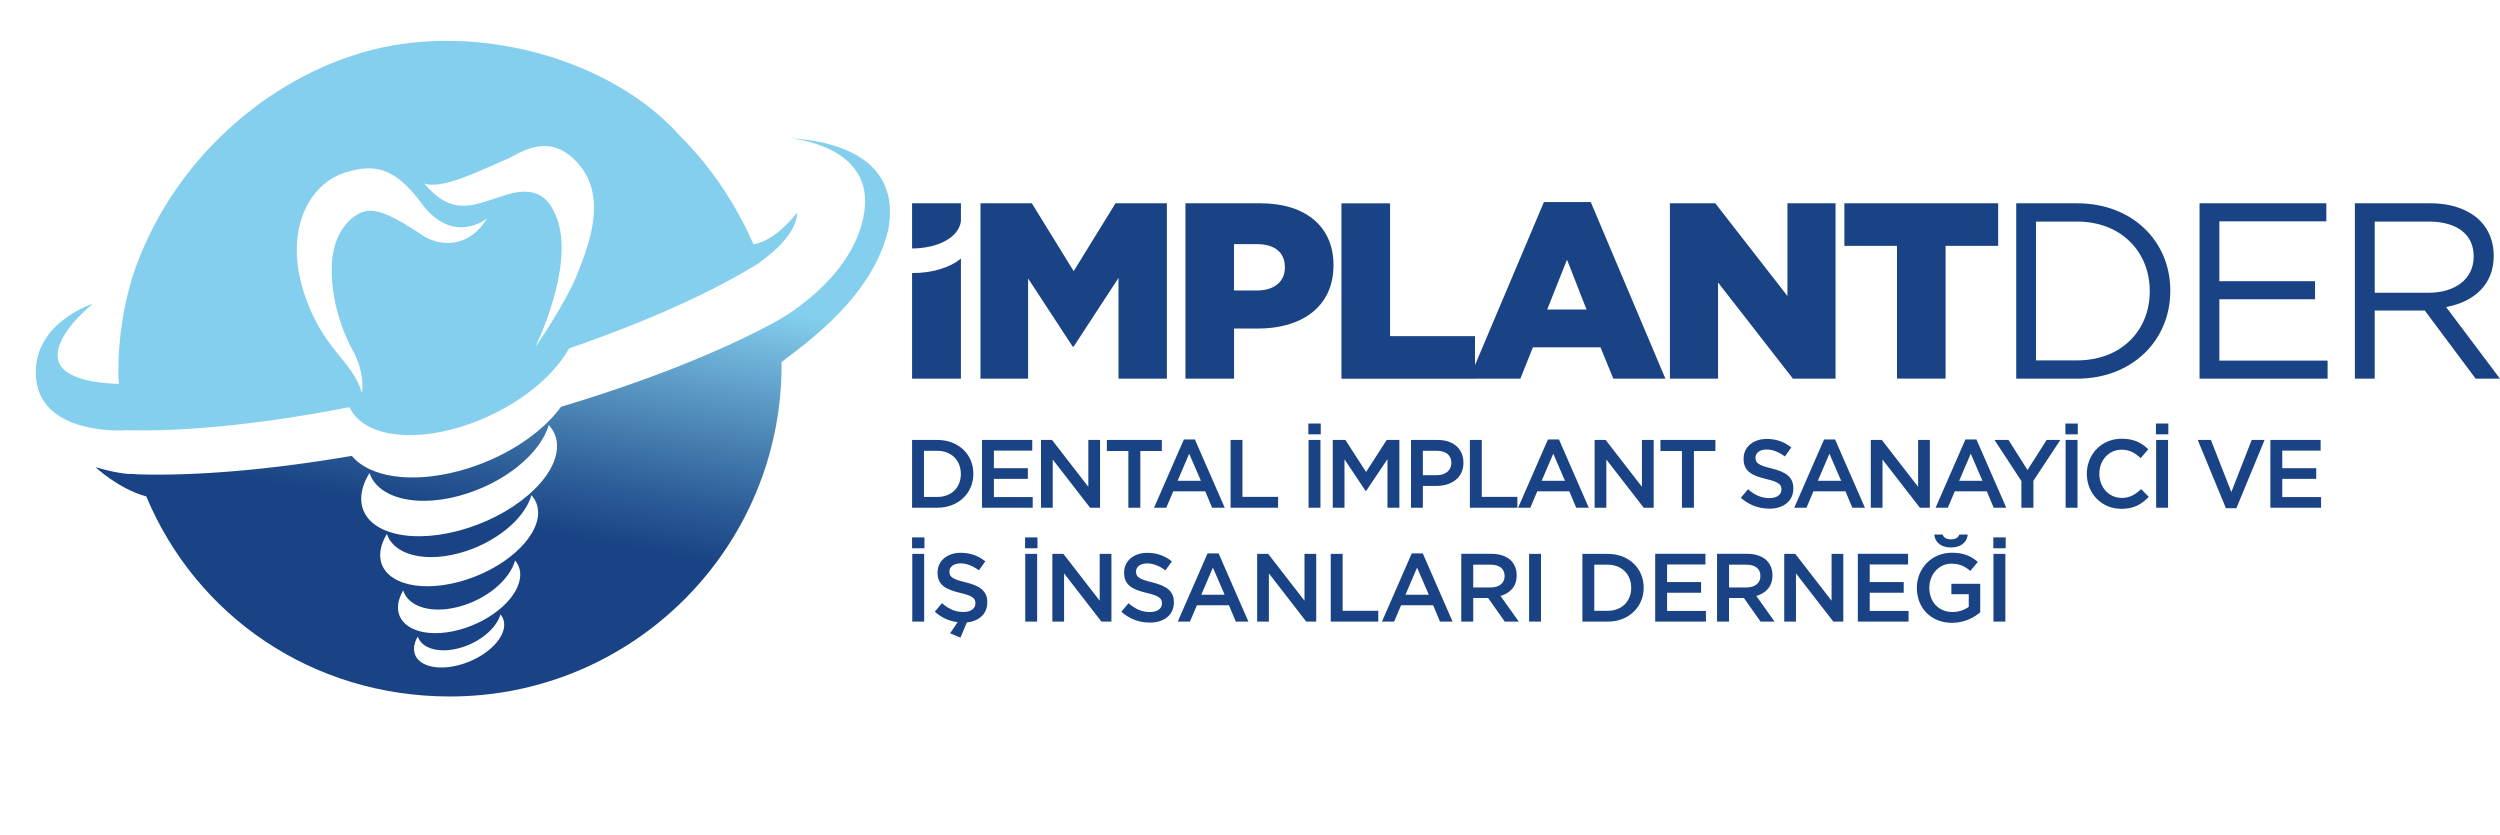
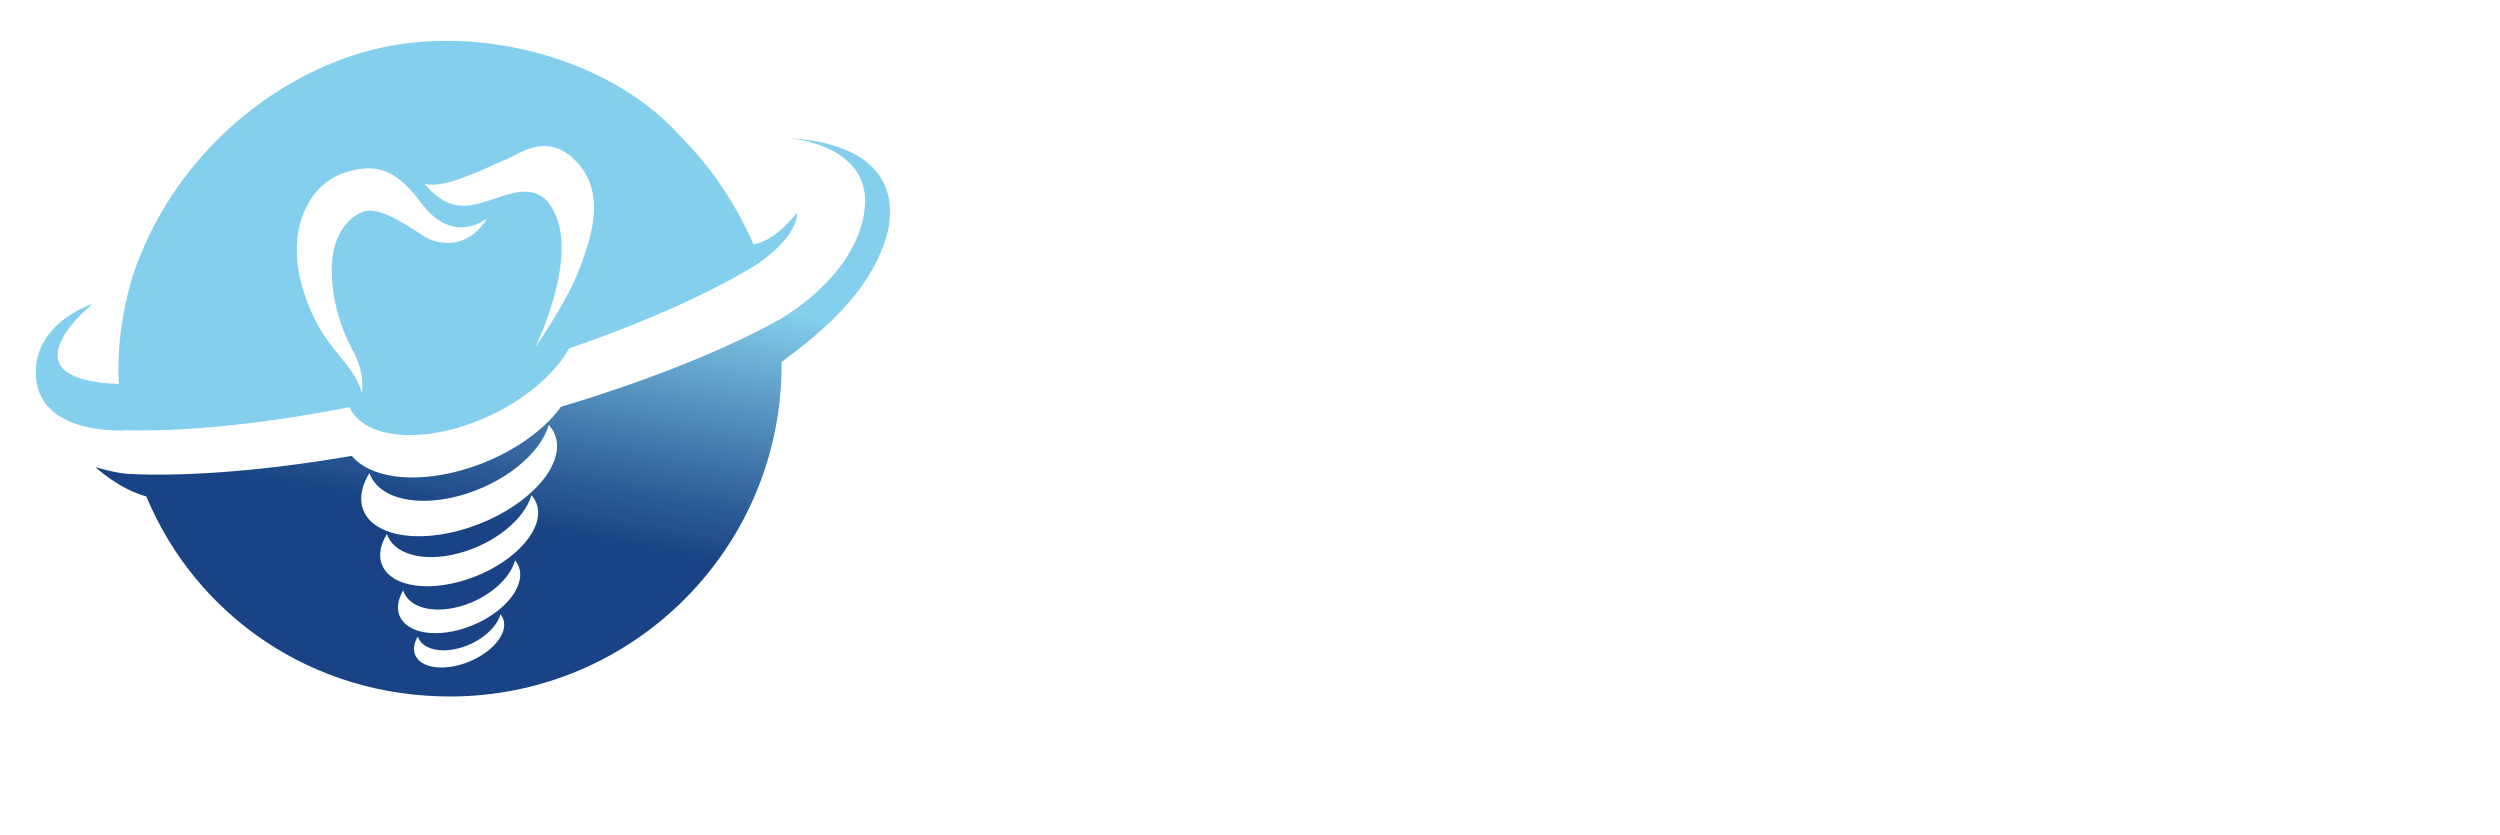
<svg xmlns="http://www.w3.org/2000/svg" id="katman_2" data-name="katman 2" viewBox="0 0 609.49 203.52">
  <defs>
    <style>
      .cls-1 {
        fill: #194384;
      }

      .cls-2 {
        fill: none;
      }

      .cls-3 {
        fill: url(#Adsız_degrade);
      }

      .cls-4 {
        fill: #84cfed;
      }

      .cls-5 {
        clip-path: url(#clippath);
      }
    </style>
    <clipPath id="clippath">
      <path class="cls-2" d="M111.93,158.02c4.98-1.34,9.13-4.83,10.07-8.24.6.69.93,1.53.93,2.52,0,3.8-4.92,8.21-11,9.83-6.07,1.63-11-.14-11-3.94,0-.98.33-2.01.93-3.02.68,2.12,3.08,3.38,6.26,3.38,1.18,0,2.46-.17,3.8-.53M111.93,147.9c6.75-1.81,12.38-6.59,13.64-11.27.81.95,1.26,2.11,1.26,3.46,0,5.23-6.67,11.25-14.9,13.46-8.23,2.21-14.9-.24-14.9-5.47,0-1.35.46-2.76,1.26-4.14.93,2.94,4.21,4.67,8.55,4.67,1.58,0,3.29-.23,5.09-.71M111.93,134.86c8.72-2.34,15.99-8.33,17.63-14.13,1.04,1.16,1.63,2.59,1.63,4.26,0,6.46-8.62,14-19.25,16.85-10.63,2.85-19.25-.08-19.25-6.53,0-1.67.59-3.42,1.63-5.13,1.18,3.56,5.3,5.64,10.79,5.64,2.11,0,4.42-.31,6.84-.96M111.93,120.88c10.82-2.9,19.83-10.22,21.85-17.28,1.29,1.4,2.02,3.13,2.02,5.16,0,7.84-10.69,17.06-23.87,20.6-13.18,3.53-23.87.04-23.87-7.8,0-2.03.73-4.15,2.02-6.24,1.45,4.28,6.5,6.78,13.23,6.78,2.65,0,5.57-.39,8.62-1.21M210.73,51.59c-2.38,16.44-21.01,26.48-21.01,26.48h0c-13.18,7.28-31.56,14.69-52.95,21.1-4.78,6.63-14.12,12.77-24.84,15.64-11.82,3.17-21.93,1.46-26.15-3.67-20.12,3.44-38.17,4.93-52.2,4.5l-1.35-.1s-2.38.27-8.95-1.65c0,0,5.67,5.34,12.38,7.13,12.2,29.18,40.44,48.78,74.04,48.78,44.65,0,80.85-36.2,80.85-80.85,0-.23-.03-.44-.03-.67,6.66-5.13,22.23-16.05,26.06-32.41,3.84-21.28-21.4-21.93-24.04-22.17,2.36.23,20.41,2.51,18.19,17.88" />
    </clipPath>
    <linearGradient id="Adsız_degrade" data-name="Adsız degrade" x1="-112.18" y1="387.51" x2="-111.18" y2="387.51" gradientTransform="translate(18849.28 65081.4) scale(167.68 -167.68)" gradientUnits="userSpaceOnUse">
      <stop offset="0" stop-color="#194384" />
      <stop offset=".34" stop-color="#194384" />
      <stop offset=".43" stop-color="#2e5f99" />
      <stop offset=".62" stop-color="#66a7cf" />
      <stop offset=".72" stop-color="#84cfed" />
      <stop offset=".76" stop-color="#84cfed" />
      <stop offset="1" stop-color="#84cfed" />
    </linearGradient>
  </defs>
  <g id="katman_1" data-name="katman 1">
    <g class="cls-5">
      <rect class="cls-3" x="37.71" y="-7.13" width="168.26" height="217.78" transform="translate(.47 204.08) rotate(-80)" />
    </g>
    <g>
      <path class="cls-4" d="M140.78,66.75c-3.07,7.6-10.31,17.94-10.31,17.94,0,0,10.12-20.42,5.02-32.18-1.37-3.15-3.89-7.52-11.88-5.07-7.98,2.45-13.01,5.73-20.27-2.77,0,0,1.23.93,5.83-.17,4.61-1.11,11.61-4.6,14.43-5.72,2.83-1.12,10.39-7.4,17.76,1.58,6.29,7.66,2.72,18.2-.6,26.39M102.75,49.56c7.8,10.5,16.01,3.66,16.01,3.66-4.62,7.59-11.77,6.76-15.7,4.18-3.93-2.58-9.09-6-12.77-6.04-3.68-.04-8.72,4.38-9.33,12.23-.61,7.85,1.95,16.26,4.98,21.71,3.25,5.85,2.31,10.57,2.28,10.49-2.43-8.31-9.72-10.4-14.26-24.89-4.54-14.5,1.07-26.13,10.49-28.94,7.11-2.12,11.98-.93,18.31,7.59M194.33,51.82s-4.98,6.81-10.64,7.76c-4.11-9.52-10.34-18.91-17.6-26.11-16.65-18.97-49.19-28.08-75.58-21.26-25.03,6.47-48.87,26.95-58.2,55.19-2.24,7.4-3.47,15.23-3.47,23.36,0,.96.11,1.89.15,2.84-4.67-.12-13.94-1.04-14.86-6.02-1.1-5.94,8.49-13.52,8.49-13.52,0,0-15.26,4.84-13.79,18.45,1.46,13.61,21.38,12.42,21.38,12.42,0,0,.03-.06.03-.06,14.52.44,33.66-1.44,54.95-5.61,3.08,6.68,14.17,8.87,27.42,4.72,11.79-3.69,21.88-11.34,26.14-19.05,19.12-6.57,35.29-13.91,46.61-20.99-.02-.05-.05-.1-.07-.16.01,0,.07.05.07.05,0,0,8.97-5.98,8.97-12.01" />
-       <path class="cls-1" d="M222.36,66.57v25.75h11.91v-29.3c-2.56,2.17-6.92,3.58-11.91,3.55M234.27,53.96v-4.4h-11.91v11.02c6.58-.06,11.35-2.79,11.91-6.62M272.69,92.32h11.79v-42.76h-12.52l-10.2,16.55-10.2-16.55h-12.52v42.76h11.61v-24.43l10.87,16.61h.24l10.93-16.74v24.56ZM313.25,65.26c0,3.36-2.57,5.56-6.78,5.56h-5.62v-11.3h5.56c4.28,0,6.84,1.95,6.84,5.62v.12ZM325.1,64.71v-.12c0-9.47-6.96-15.03-17.77-15.03h-18.32v42.76h11.85v-12.22h5.86c10.63,0,18.38-5.32,18.38-15.39M359.63,92.32l-.03-3.32v-7.06h-20.71v-32.37h-11.85v42.76h32.58ZM386.79,75.46h-9.59l4.83-12.15,4.76,12.15ZM393.32,92.32h12.7l-18.2-43.06h-11.42l-16.8,39.74v3.32h11.06l3.05-7.64h16.49l3.12,7.64ZM437.12,92.32h10.38v-42.76h-11.73v22.6l-17.59-22.6h-11.06v42.76h11.73v-23.46l18.26,23.46ZM474.32,59.94h12.83v-10.38h-37.5v10.38h12.83v32.37h11.85v-32.37ZM524.1,71.06c0,9.47-6.9,16.8-17.71,16.8h-10.02v-33.84h10.02c10.81,0,17.71,7.45,17.71,16.92v.12ZM529.11,70.94v-.12c0-12.03-9.28-21.26-22.72-21.26h-14.84v42.76h14.84c13.44,0,22.72-9.35,22.72-21.38M536.25,92.32h31.21v-4.4h-26.39v-14.96h23.33v-4.4h-23.33v-14.6h26.08v-4.4h-30.91v42.76ZM603.07,62.57c0,5.5-4.58,8.8-10.99,8.8h-13.13v-17.35h13.19c6.9,0,10.93,3.18,10.93,8.43v.12ZM607.96,62.39v-.12c0-3.36-1.22-6.35-3.3-8.43-2.69-2.69-6.9-4.28-12.16-4.28h-18.39v42.76h4.83v-16.61h12.22l12.4,16.61h5.92l-13.13-17.47c6.72-1.22,11.61-5.38,11.61-12.46" />
-       <path class="cls-1" d="M553.5,123.78h12.37v-2.6h-9.46v-4.44h8.28v-2.6h-8.28v-4.29h9.35v-2.6h-12.25v16.52ZM542.67,123.9h2.55l6.87-16.64h-3.14l-4.96,12.7-4.98-12.7h-3.21l6.87,16.64ZM525.61,105.89h3.02v-2.64h-3.02v2.64ZM525.66,123.78h2.9v-16.52h-2.9v16.52ZM517.16,124.06c3.09,0,4.98-1.13,6.7-2.93l-1.86-1.89c-1.42,1.32-2.71,2.15-4.74,2.15-3.16,0-5.45-2.64-5.45-5.88v-.05c0-3.23,2.29-5.83,5.45-5.83,1.89,0,3.3.83,4.63,2.05l1.86-2.15c-1.58-1.51-3.42-2.57-6.47-2.57-5,0-8.52,3.85-8.52,8.54v.05c0,4.74,3.59,8.5,8.4,8.5M503.54,105.89h3.02v-2.64h-3.02v2.64ZM503.59,123.78h2.9v-16.52h-2.9v16.52ZM492.81,123.78h2.93v-6.58l6.56-9.94h-3.33l-4.67,7.32-4.63-7.32h-3.42l6.56,10.01v6.51ZM477.63,117.22l2.83-6.61,2.86,6.61h-5.69ZM471.9,123.78h2.97l1.7-3.99h7.81l1.67,3.99h3.07l-7.27-16.64h-2.69l-7.27,16.64ZM456.09,123.78h2.86v-11.75l9.11,11.75h2.43v-16.52h-2.86v11.42l-8.85-11.42h-2.69v16.52ZM443.18,117.22l2.83-6.61,2.86,6.61h-5.69ZM437.44,123.78h2.97l1.7-3.99h7.81l1.67,3.99h3.07l-7.27-16.64h-2.69l-7.27,16.64ZM431.31,124.02c3.47,0,5.9-1.84,5.9-4.93v-.05c0-2.74-1.82-3.99-5.31-4.84-3.16-.76-3.92-1.32-3.92-2.6v-.05c0-1.09.99-1.96,2.69-1.96,1.51,0,3,.59,4.48,1.7l1.56-2.2c-1.68-1.35-3.59-2.08-5.99-2.08-3.28,0-5.64,1.96-5.64,4.79v.05c0,3.05,1.98,4.08,5.5,4.93,3.07.71,3.73,1.35,3.73,2.52v.05c0,1.25-1.13,2.08-2.93,2.08-2.05,0-3.63-.78-5.22-2.15l-1.75,2.08c1.98,1.77,4.37,2.64,6.89,2.64M410.04,123.78h2.93v-13.83h5.24v-2.69h-13.4v2.69h5.24v13.83ZM388.76,123.78h2.86v-11.75l9.11,11.75h2.43v-16.52h-2.86v11.42l-8.85-11.42h-2.69v16.52ZM375.85,117.22l2.83-6.61,2.86,6.61h-5.69ZM370.11,123.78h2.97l1.7-3.99h7.81l1.68,3.99h3.07l-7.27-16.64h-2.69l-7.27,16.64ZM358.34,123.78h11.59v-2.64h-8.68v-13.88h-2.9v16.52ZM346.89,115.85v-5.95h3.38c2.17,0,3.56,1.01,3.56,2.95v.05c0,1.72-1.37,2.95-3.56,2.95h-3.38ZM343.99,123.78h2.9v-5.31h3.28c3.63,0,6.61-1.93,6.61-5.64v-.05c0-3.33-2.43-5.52-6.28-5.52h-6.51v16.52ZM324.92,123.78h2.86v-11.8l5.17,7.74h.09l5.22-7.79v11.85h2.9v-16.52h-3.09l-5.03,7.81-5.03-7.81h-3.09v16.52ZM318.97,105.89h3.02v-2.64h-3.02v2.64ZM319.02,123.78h2.9v-16.52h-2.9v16.52ZM300,123.78h11.59v-2.64h-8.68v-13.88h-2.9v16.52ZM287.09,117.22l2.83-6.61,2.86,6.61h-5.69ZM281.36,123.78h2.97l1.7-3.99h7.81l1.67,3.99h3.07l-7.27-16.64h-2.69l-7.27,16.64ZM275.08,123.78h2.93v-13.83h5.24v-2.69h-13.4v2.69h5.24v13.83ZM253.79,123.78h2.86v-11.75l9.11,11.75h2.43v-16.52h-2.86v11.42l-8.85-11.42h-2.69v16.52ZM239.4,123.78h12.37v-2.6h-9.46v-4.44h8.28v-2.6h-8.28v-4.29h9.35v-2.6h-12.25v16.52ZM225.26,121.14v-11.23h3.26c3.47,0,5.73,2.38,5.73,5.62v.05c0,3.23-2.26,5.57-5.73,5.57h-3.26ZM222.36,123.78h6.16c5.19,0,8.78-3.61,8.78-8.26v-.05c0-4.65-3.59-8.21-8.78-8.21h-6.16v16.52Z" />
-       <path class="cls-1" d="M485.96,133.66h3.02v-2.64h-3.02v2.64ZM486,151.55h2.9v-16.52h-2.9v16.52ZM475.88,151.84c2.93,0,5.26-1.18,6.89-2.57v-6.94h-7.03v2.53h4.23v3.09c-1.02.76-2.43,1.25-3.99,1.25-3.38,0-5.62-2.5-5.62-5.9v-.05c0-3.16,2.31-5.83,5.36-5.83,2.1,0,3.35.68,4.63,1.77l1.84-2.2c-1.7-1.44-3.47-2.24-6.35-2.24-4.98,0-8.52,3.92-8.52,8.54v.05c0,4.82,3.4,8.5,8.57,8.5M475.64,133.47c2.27,0,3.89-1.13,4.08-3.16h-2.03c-.28.73-.87,1.18-2.05,1.18s-1.77-.45-2.05-1.18h-2.03c.19,2.03,1.82,3.16,4.08,3.16M452.93,151.55h12.37v-2.6h-9.47v-4.44h8.29v-2.6h-8.29v-4.3h9.35v-2.6h-12.25v16.52ZM434.99,151.55h2.86v-11.76l9.11,11.76h2.43v-16.52h-2.86v11.42l-8.85-11.42h-2.69v16.52ZM421.54,143.22v-5.55h4.22c2.15,0,3.42.97,3.42,2.74v.05c0,1.68-1.32,2.76-3.4,2.76h-4.25ZM418.63,151.55h2.9v-5.76h3.63l4.06,5.76h3.42l-4.46-6.26c2.31-.66,3.94-2.29,3.94-5.01v-.05c0-1.44-.5-2.67-1.37-3.56-1.06-1.04-2.69-1.65-4.77-1.65h-7.37v16.52ZM403.53,151.55h12.37v-2.6h-9.47v-4.44h8.29v-2.6h-8.29v-4.3h9.35v-2.6h-12.25v16.52ZM388.68,148.91v-11.24h3.26c3.47,0,5.74,2.38,5.74,5.62v.05c0,3.23-2.27,5.57-5.74,5.57h-3.26ZM385.78,151.55h6.16c5.19,0,8.78-3.61,8.78-8.26v-.05c0-4.65-3.59-8.21-8.78-8.21h-6.16v16.52ZM372.79,151.55h2.9v-16.52h-2.9v16.52ZM359.17,143.22v-5.55h4.23c2.15,0,3.42.97,3.42,2.74v.05c0,1.68-1.32,2.76-3.4,2.76h-4.25ZM356.27,151.55h2.9v-5.76h3.63l4.06,5.76h3.42l-4.46-6.26c2.31-.66,3.94-2.29,3.94-5.01v-.05c0-1.44-.49-2.67-1.37-3.56-1.06-1.04-2.69-1.65-4.77-1.65h-7.37v16.52ZM342.65,144.99l2.83-6.61,2.86,6.61h-5.69ZM336.91,151.55h2.97l1.7-3.99h7.81l1.68,3.99h3.07l-7.27-16.64h-2.69l-7.27,16.64ZM324.43,151.55h11.59v-2.64h-8.69v-13.88h-2.9v16.52ZM306.49,151.55h2.86v-11.76l9.11,11.76h2.43v-16.52h-2.86v11.42l-8.85-11.42h-2.69v16.52ZM292.87,144.99l2.83-6.61,2.86,6.61h-5.69ZM287.13,151.55h2.97l1.7-3.99h7.81l1.68,3.99h3.07l-7.27-16.64h-2.69l-7.27,16.64ZM280.29,151.79c3.47,0,5.9-1.84,5.9-4.93v-.05c0-2.74-1.82-3.99-5.31-4.84-3.16-.76-3.92-1.32-3.92-2.6v-.05c0-1.08.99-1.96,2.69-1.96,1.51,0,3,.59,4.48,1.7l1.56-2.2c-1.68-1.34-3.59-2.08-6-2.08-3.28,0-5.64,1.96-5.64,4.79v.05c0,3.04,1.98,4.08,5.5,4.93,3.07.71,3.73,1.34,3.73,2.53v.05c0,1.25-1.13,2.08-2.93,2.08-2.05,0-3.63-.78-5.22-2.15l-1.75,2.08c1.98,1.77,4.37,2.64,6.89,2.64M256.56,151.55h2.86v-11.76l9.11,11.76h2.43v-16.52h-2.86v11.42l-8.85-11.42h-2.69v16.52ZM249.91,133.66h3.02v-2.64h-3.02v2.64ZM249.95,151.55h2.9v-16.52h-2.9v16.52ZM234.14,155.47l1.58-3.73c2.97-.31,4.98-2.08,4.98-4.89v-.05c0-2.74-1.82-3.99-5.31-4.84-3.16-.76-3.92-1.32-3.92-2.6v-.05c0-1.08.99-1.96,2.69-1.96,1.51,0,3,.59,4.49,1.7l1.56-2.2c-1.68-1.34-3.59-2.08-6-2.08-3.28,0-5.64,1.96-5.64,4.79v.05c0,3.04,1.98,4.08,5.5,4.93,3.07.71,3.73,1.34,3.73,2.53v.05c0,1.25-1.13,2.08-2.93,2.08-2.05,0-3.63-.78-5.22-2.15l-1.75,2.08c1.63,1.46,3.54,2.31,5.57,2.55l-1.84,2.71,2.5,1.06ZM222.36,133.66h3.02v-2.64h-3.02v2.64ZM222.41,151.55h2.9v-16.52h-2.9v16.52Z" />
    </g>
  </g>
</svg>